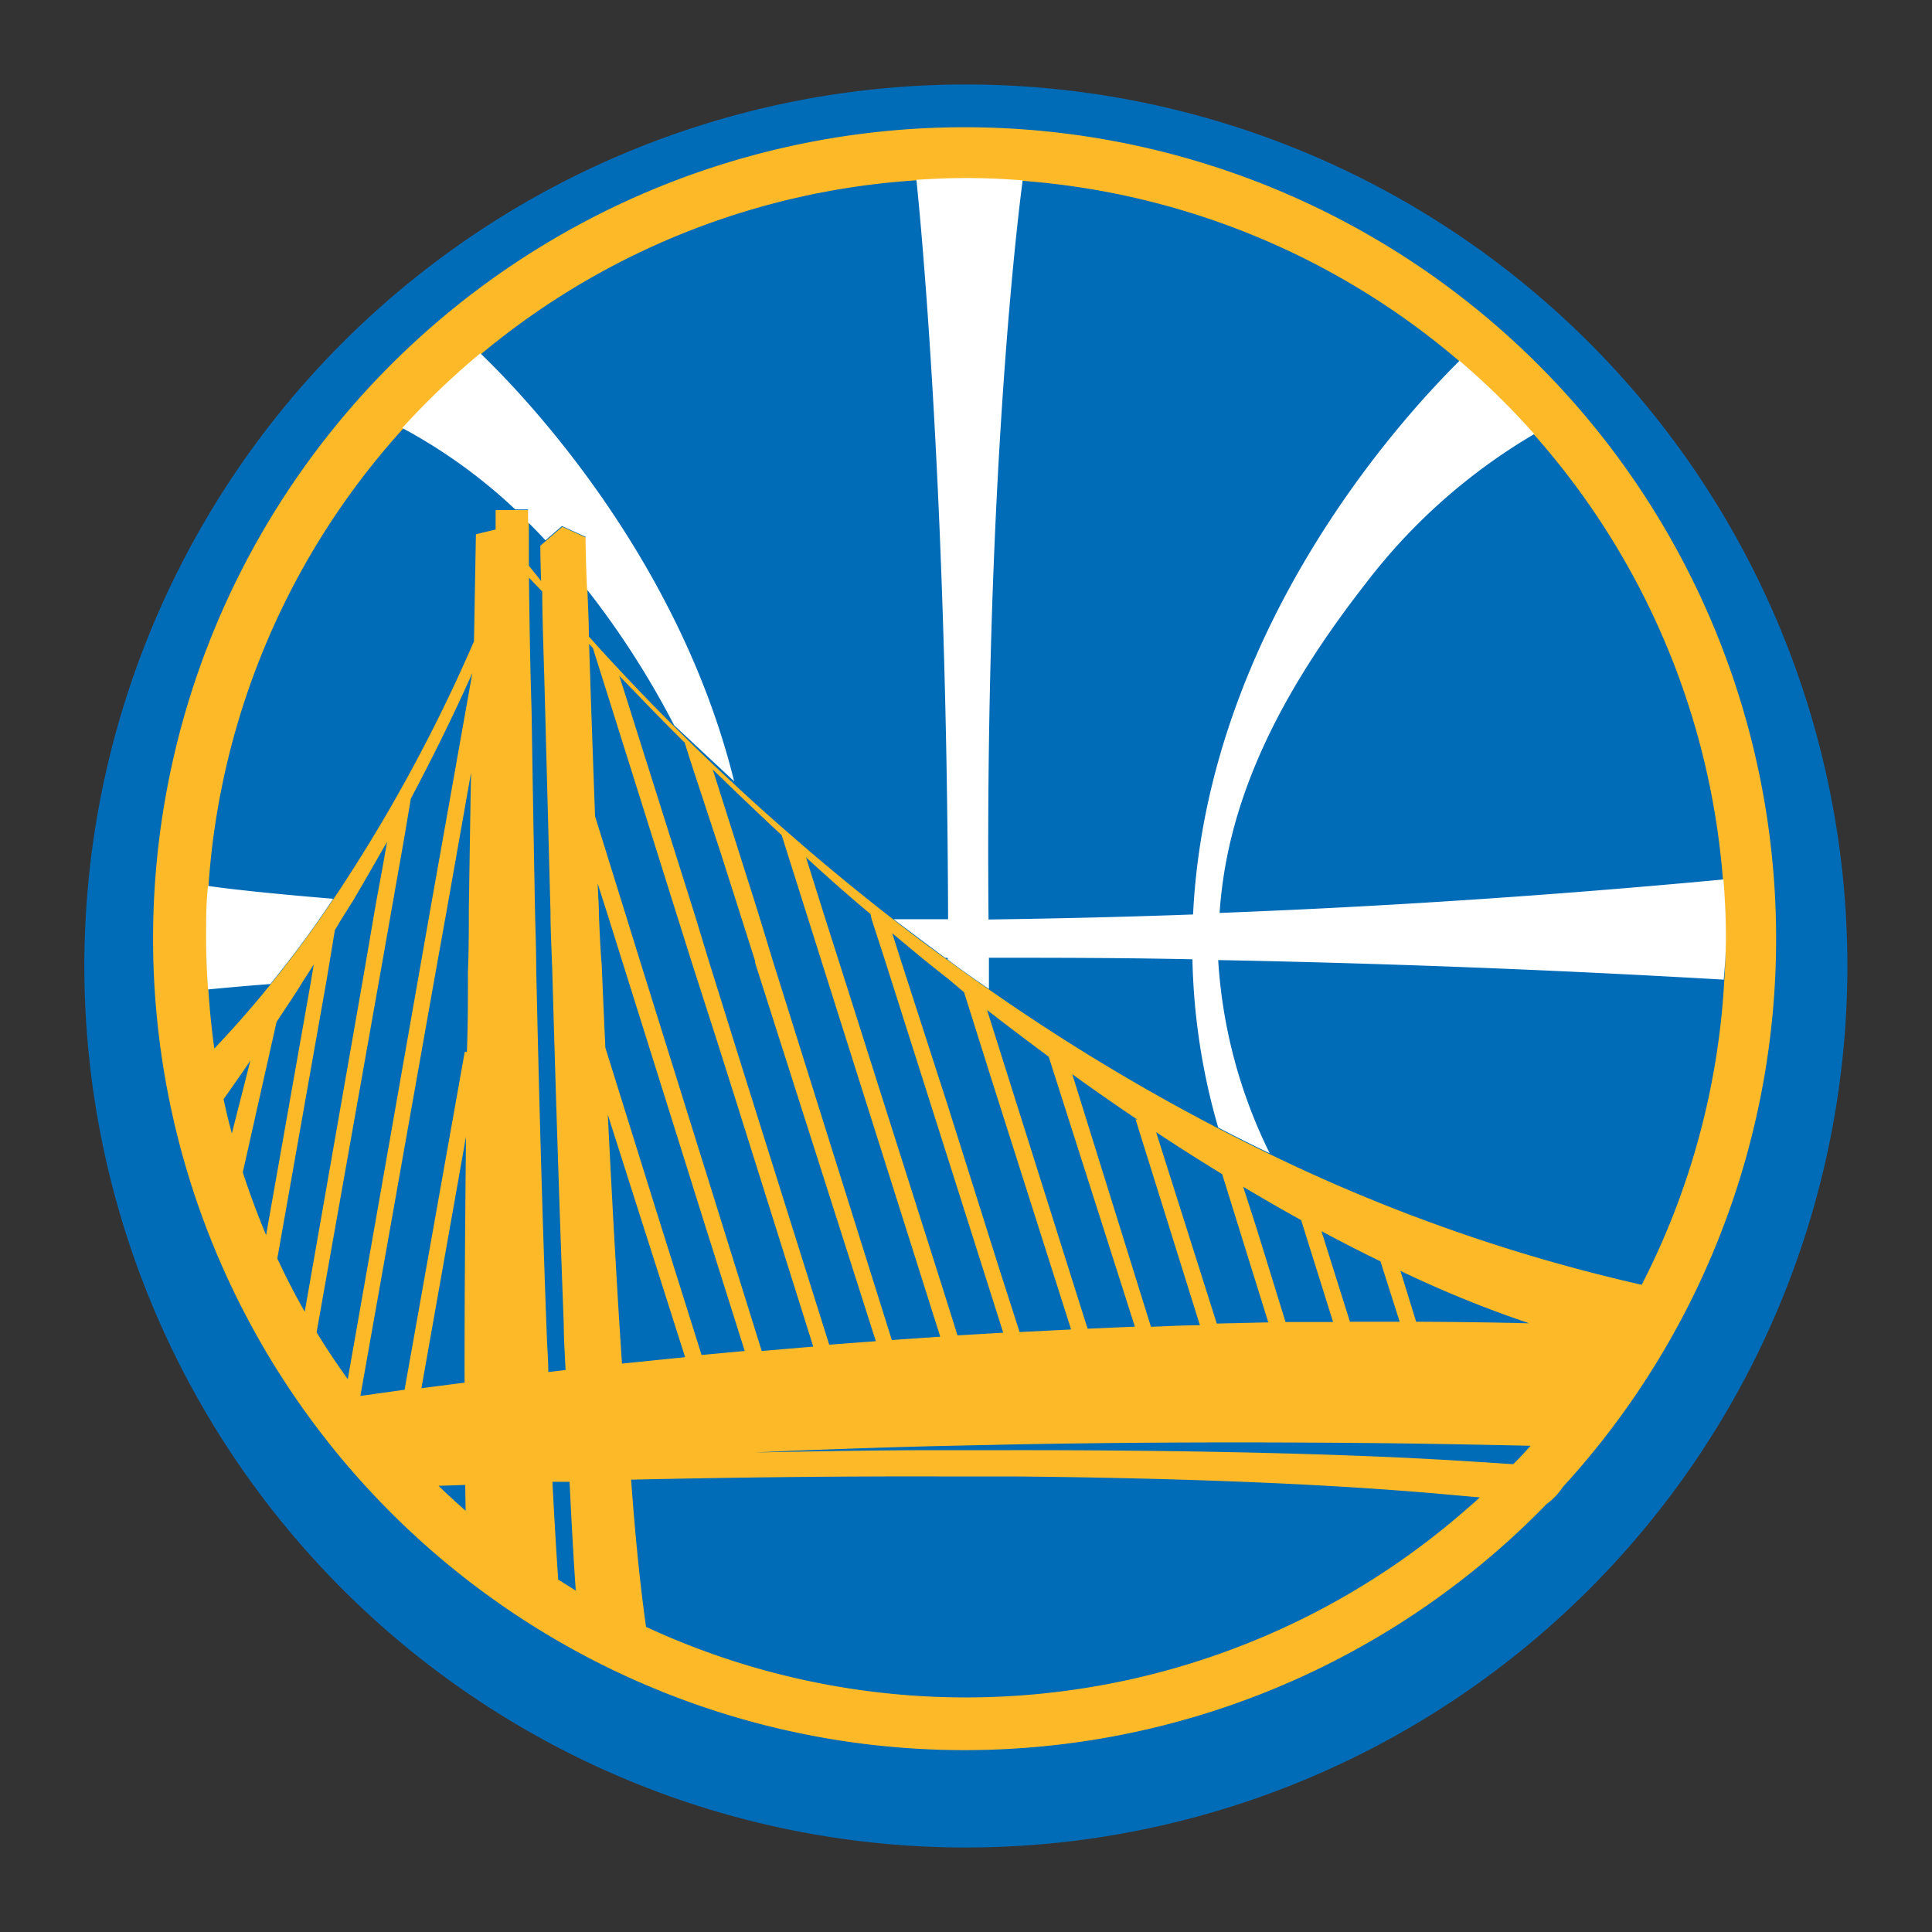
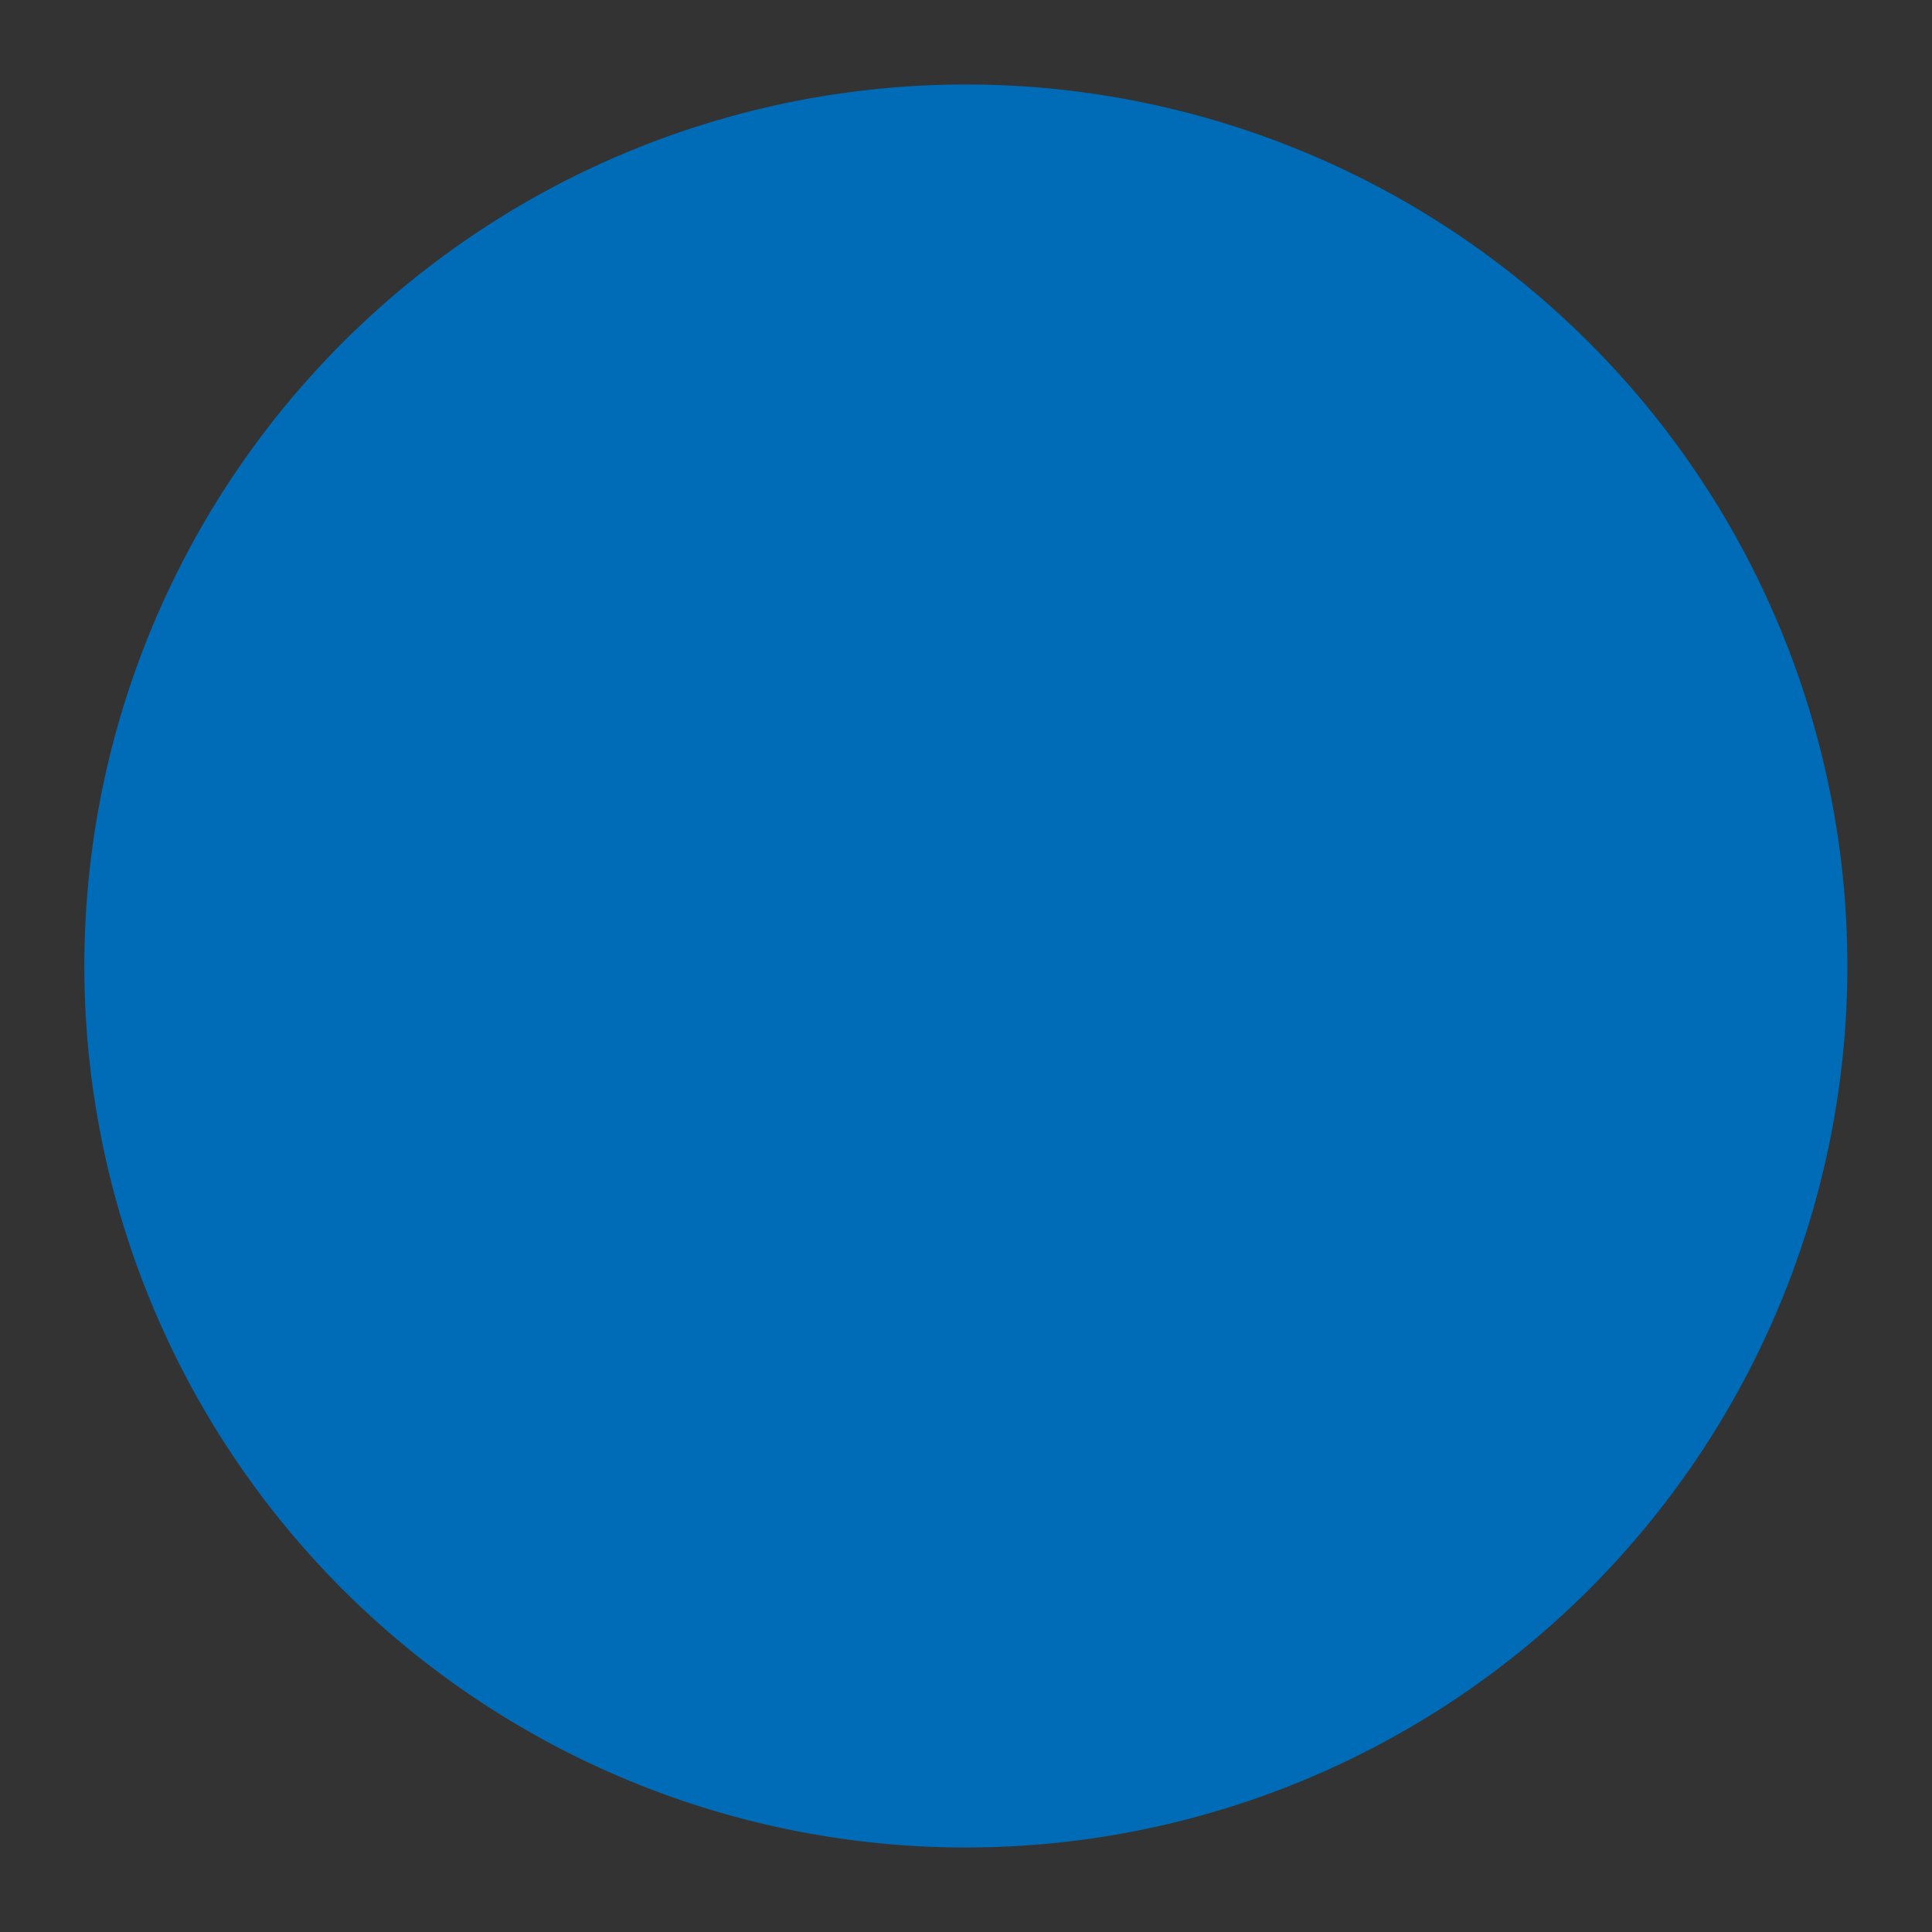
<svg xmlns="http://www.w3.org/2000/svg" id="Layer_1" data-name="Layer 1" viewBox="0 0 150 150">
  <rect x="0" y="0" width="150" height="150" fill="#333333" stroke="none" />
  <defs>
    <style>.cls-1{fill:#006bb6;}.cls-2{fill:#fdb927;}.cls-3{fill:#fff;}</style>
  </defs>
  <title>Artboard 1 copy 8</title>
-   <path class="cls-1" d="M75,6.56A68.44,68.44,0,1,0,143.43,75,68.44,68.44,0,0,0,75,6.56Z" />
-   <path class="cls-2" d="M75,9.88a63,63,0,1,0,45.08,106.89,5,5,0,0,0,1.25-1.31A63,63,0,0,0,75,9.88Zm-47.56,60c.86-1.46,1.74-3,2.61-4.52l-.36,2.05L29.21,70l-1,5.84-4.55,26q-1.14-2-2.13-4.13l3.84-21.69L26,72.21c.17-.27.33-.56.5-.83Zm13.66-25,1,1.05c0,2.11.12,5.06.21,8.6.12,4.62.27,10.24.43,16.3,0,1.41.08,2.84.13,4.29.26,9.15.57,19,.9,27.7,0,1.2.09,2.39.14,3.55l-1.34.15c0-.79-.06-1.59-.1-2.4-.36-9.32-.63-19.48-.84-28.95,0-1.48-.06-3-.09-4.39-.11-5.73-.2-11.06-.27-15.66C41.14,51,41.1,47.5,41.07,44.87ZM45.74,50l.29.31,1.21,3.84,5.37,17.08,1.12,3.56,2,6.22,1.47,4.65,5.94,18.89-4,.34L55.12,92l-1.48-4.74L49.77,74.86l-1.18-3.8L46.2,63.37c-.13-3.51-.24-6.73-.34-9.59C45.82,52.42,45.77,51.12,45.74,50Zm2.34,2.47,2.32,2.4c.82.84,1.63,1.67,2.44,2.47l.32.32.4,1.28L56,66.36l1.57,4.93,1.06,3.33,0,.14L68,104.13l-3.62.27L57.69,83.12,56.2,78.35,55.06,74.7,54,71.21,48.71,54.44Zm-13.36,18L36.57,60c-.06,3.28-.11,6.83-.17,10.52,0,1.61,0,3.26-.07,4.91,0,2.06,0,4.15-.08,6.24l-.17,0L31.41,107.9l-3.43.48,5.83-32.84Zm1.43,46.82c-.71-.62-1.41-1.26-2.1-1.93l2.07-.07C36.13,115.94,36.14,116.61,36.15,117.23Zm-3.43-9.51,3.46-19.53c-.07,6.86-.12,13.48-.11,19.1ZM46.5,71c0-.8-.07-1.63-.1-2.41L47.17,71l1.22,3.89,4.46,14.21,1.5,4.79,3.47,11-3.35.31-2.2-7-1.57-5L47,81.34q-.15-3.23-.28-6.38C46.61,73.61,46.55,72.3,46.5,71Zm1.3,26.94c-.22-3.75-.42-7.58-.61-11.4l2.63,8.26,1.6,5,1.77,5.57-4.9.5-.06-.92Q48,101.51,47.8,97.92Zm-3.1,25.55-1.36-.85c-.16-2.33-.31-4.89-.45-7.59l1.33,0C44.38,118.31,44.54,121.19,44.7,123.47ZM49,114.88c6.86-.15,15.09-.27,23.73-.25l5.93,0c11.58.11,23.45.49,33.44,1.38l2.79.25c-.44.41-.9.8-1.35,1.19a59,59,0,0,1-63.38,8.86C49.71,123.17,49.32,119.28,49,114.88Zm60.49-1.68c-6.93-.33-17-.62-31-.61l-5.68,0c-4.42,0-9.14.08-14.26.18,4.8-.22,9.59-.38,14.27-.5l5.64-.12c11.47-.22,22-.18,30-.09,4.23.06,7.76.13,10.37.19-.44.49-.89,1-1.35,1.43C115.52,113.55,112.86,113.37,109.45,113.2ZM69.27,72.45c.81.68,1.6,1.34,2.4,2q1,.81,2,1.59l1.18,1L77,83.86l6.16,19.36-4,.2L77.58,98.5l-4-12.68L69.91,74.46ZM88.13,86.81a1.53,1.53,0,0,1,.21.14l-.18-.06,5,16c-1.28,0-2.54.08-3.8.12L83.25,83.4c1.67,1.21,3.29,2.33,4.87,3.4l0,.09h0Zm8.39,5.33c1.56.93,3.07,1.8,4.5,2.59l2.48,7.91-2,0-1.69,0-2.26-7.31Zm6.08,3.45c1.63.87,3.15,1.65,4.58,2.34l1.49,4.69h-3.86l-1.55-4.92Zm6.13,3.08a88.23,88.23,0,0,0,10,4.07c-2.94-.07-5.88-.11-8.78-.12Zm-10.26,4-4,.09L89.76,87.9q2.65,1.75,5.13,3.26ZM88.11,103l-3.67.16-7.57-24-.23-.74.22.17q2.33,1.8,4.56,3.45ZM67.68,71.39l1,3.08,4.83,15.2,4.38,13.8v0h0l-3.55.21-1.08-3.44L65.09,74.51l-1-3.14-1.51-4.8c1.67,1.52,3.32,3,5,4.39Zm-4.92,0,1,3.17L73,103.78l-3.76.26L60,74.59l-1-3.28-.46-1.47L55.34,59.75l1.93,1.86c1.15,1.1,2.29,2.19,3.42,3.23ZM35.26,60.2l-1.8,10.12-.93,5.29L27,107.08c-.85-1.19-1.66-2.39-2.42-3.64l4.91-27.65,1-5.67.85-4.81L31.9,62c1.66-3.13,3.28-6.4,4.77-9.74Zm-11.12,16L20.66,95.89q-1-2.39-1.81-4.87l2.62-11.67c.65-1,1.35-2,2.05-3.16.28-.43.56-.86.84-1.31ZM18,88c-.24-.88-.45-1.77-.64-2.66.61-.87,1.31-1.85,2.08-3ZM127.46,99.75A133.62,133.62,0,0,1,98.61,89.62c-1.36-.65-2.69-1.32-4-2A158.92,158.92,0,0,1,76.82,76.85c-1.09-.75-2.16-1.51-3.2-2.28l-.19-.13c-1.39-1-2.73-2-4-3-2.13-1.65-4.15-3.3-6.07-4.92C61.1,64.59,59,62.75,57.13,61c-1.69-1.55-3.25-3.06-4.69-4.5l-.89-.89c-2.27-2.3-4.23-4.4-5.83-6.19,0-1.35-.08-2.54-.11-3.58-.08-2.6-.12-4.11-.12-4.11l-1.83-.83L42.38,42l-.43.37s0,1,.06,2.74l-.95-1.19c0-1.46,0-2.58,0-3.32s0-1,0-1H38.48l0,1.51-1.53.37s-.06,3.21-.15,8.31a125.77,125.77,0,0,1-10.9,20c-1.74,2.59-3.39,4.78-4.88,6.62-1.71,2.12-3.21,3.76-4.38,5-.21-1.49-.36-3-.46-4.53-.09-1.32-.15-2.65-.15-4s.06-2.68.15-4a58.78,58.78,0,0,1,15.1-35.58,60.37,60.37,0,0,1,6.06-5.8A58.64,58.64,0,0,1,71.15,14c1.27-.08,2.54-.14,3.82-.14,1.49,0,3,.07,4.43.18a59,59,0,0,1,54.37,54.28c.12,1.5.19,3,.19,4.54,0,1.11,0,2.2-.09,3.29A58.71,58.71,0,0,1,127.46,99.75Z" />
-   <path class="cls-3" d="M37.29,27.43a60.37,60.37,0,0,0-6.06,5.8A41,41,0,0,1,40,39.55H41s0,.36,0,1c.44.44.9.91,1.35,1.4l1.28-1.11,1.83.83s0,1.51.12,4.11a67.08,67.08,0,0,1,6.76,10.53L57,60.66C52.63,43,40.4,30.4,37.29,27.43ZM134,72.82c0-1.53-.07-3-.19-4.54-14.05,1.32-27.14,2.14-39.12,2.6.61-9.22,5.06-17.53,11.35-25.59A45.32,45.32,0,0,1,119.12,33.7a58.78,58.78,0,0,0-5.8-5.69C108.73,32.55,93.7,49,92.63,71c-5.56.2-10.85.32-15.88.39C76.44,37.13,79.13,16,79.4,14c-1.46-.11-2.94-.18-4.43-.18-1.28,0-2.55.06-3.82.14.29,2.75,2.36,23.74,2.46,57.41l-4.22,0c1.31,1,2.65,2,4,3h.19v.13c1,.77,2.11,1.53,3.2,2.28,0-.81,0-1.62,0-2.42,5,0,10.28,0,15.8.12a50.44,50.44,0,0,0,2,13.06c1.32.69,2.65,1.36,4,2a39.13,39.13,0,0,1-4-15c12,.23,25.14.7,39.25,1.52C133.93,75,134,73.93,134,72.82Zm-118,0c0,1.34.06,2.67.15,4,.84-.08,2.48-.24,4.84-.42,1.49-1.84,3.14-4,4.88-6.62-5.25-.43-8.57-.82-9.72-1C16,70.14,16,71.47,16,72.82Z" />
+   <path class="cls-1" d="M75,6.56A68.44,68.44,0,1,0,143.43,75,68.44,68.44,0,0,0,75,6.56" />
</svg>